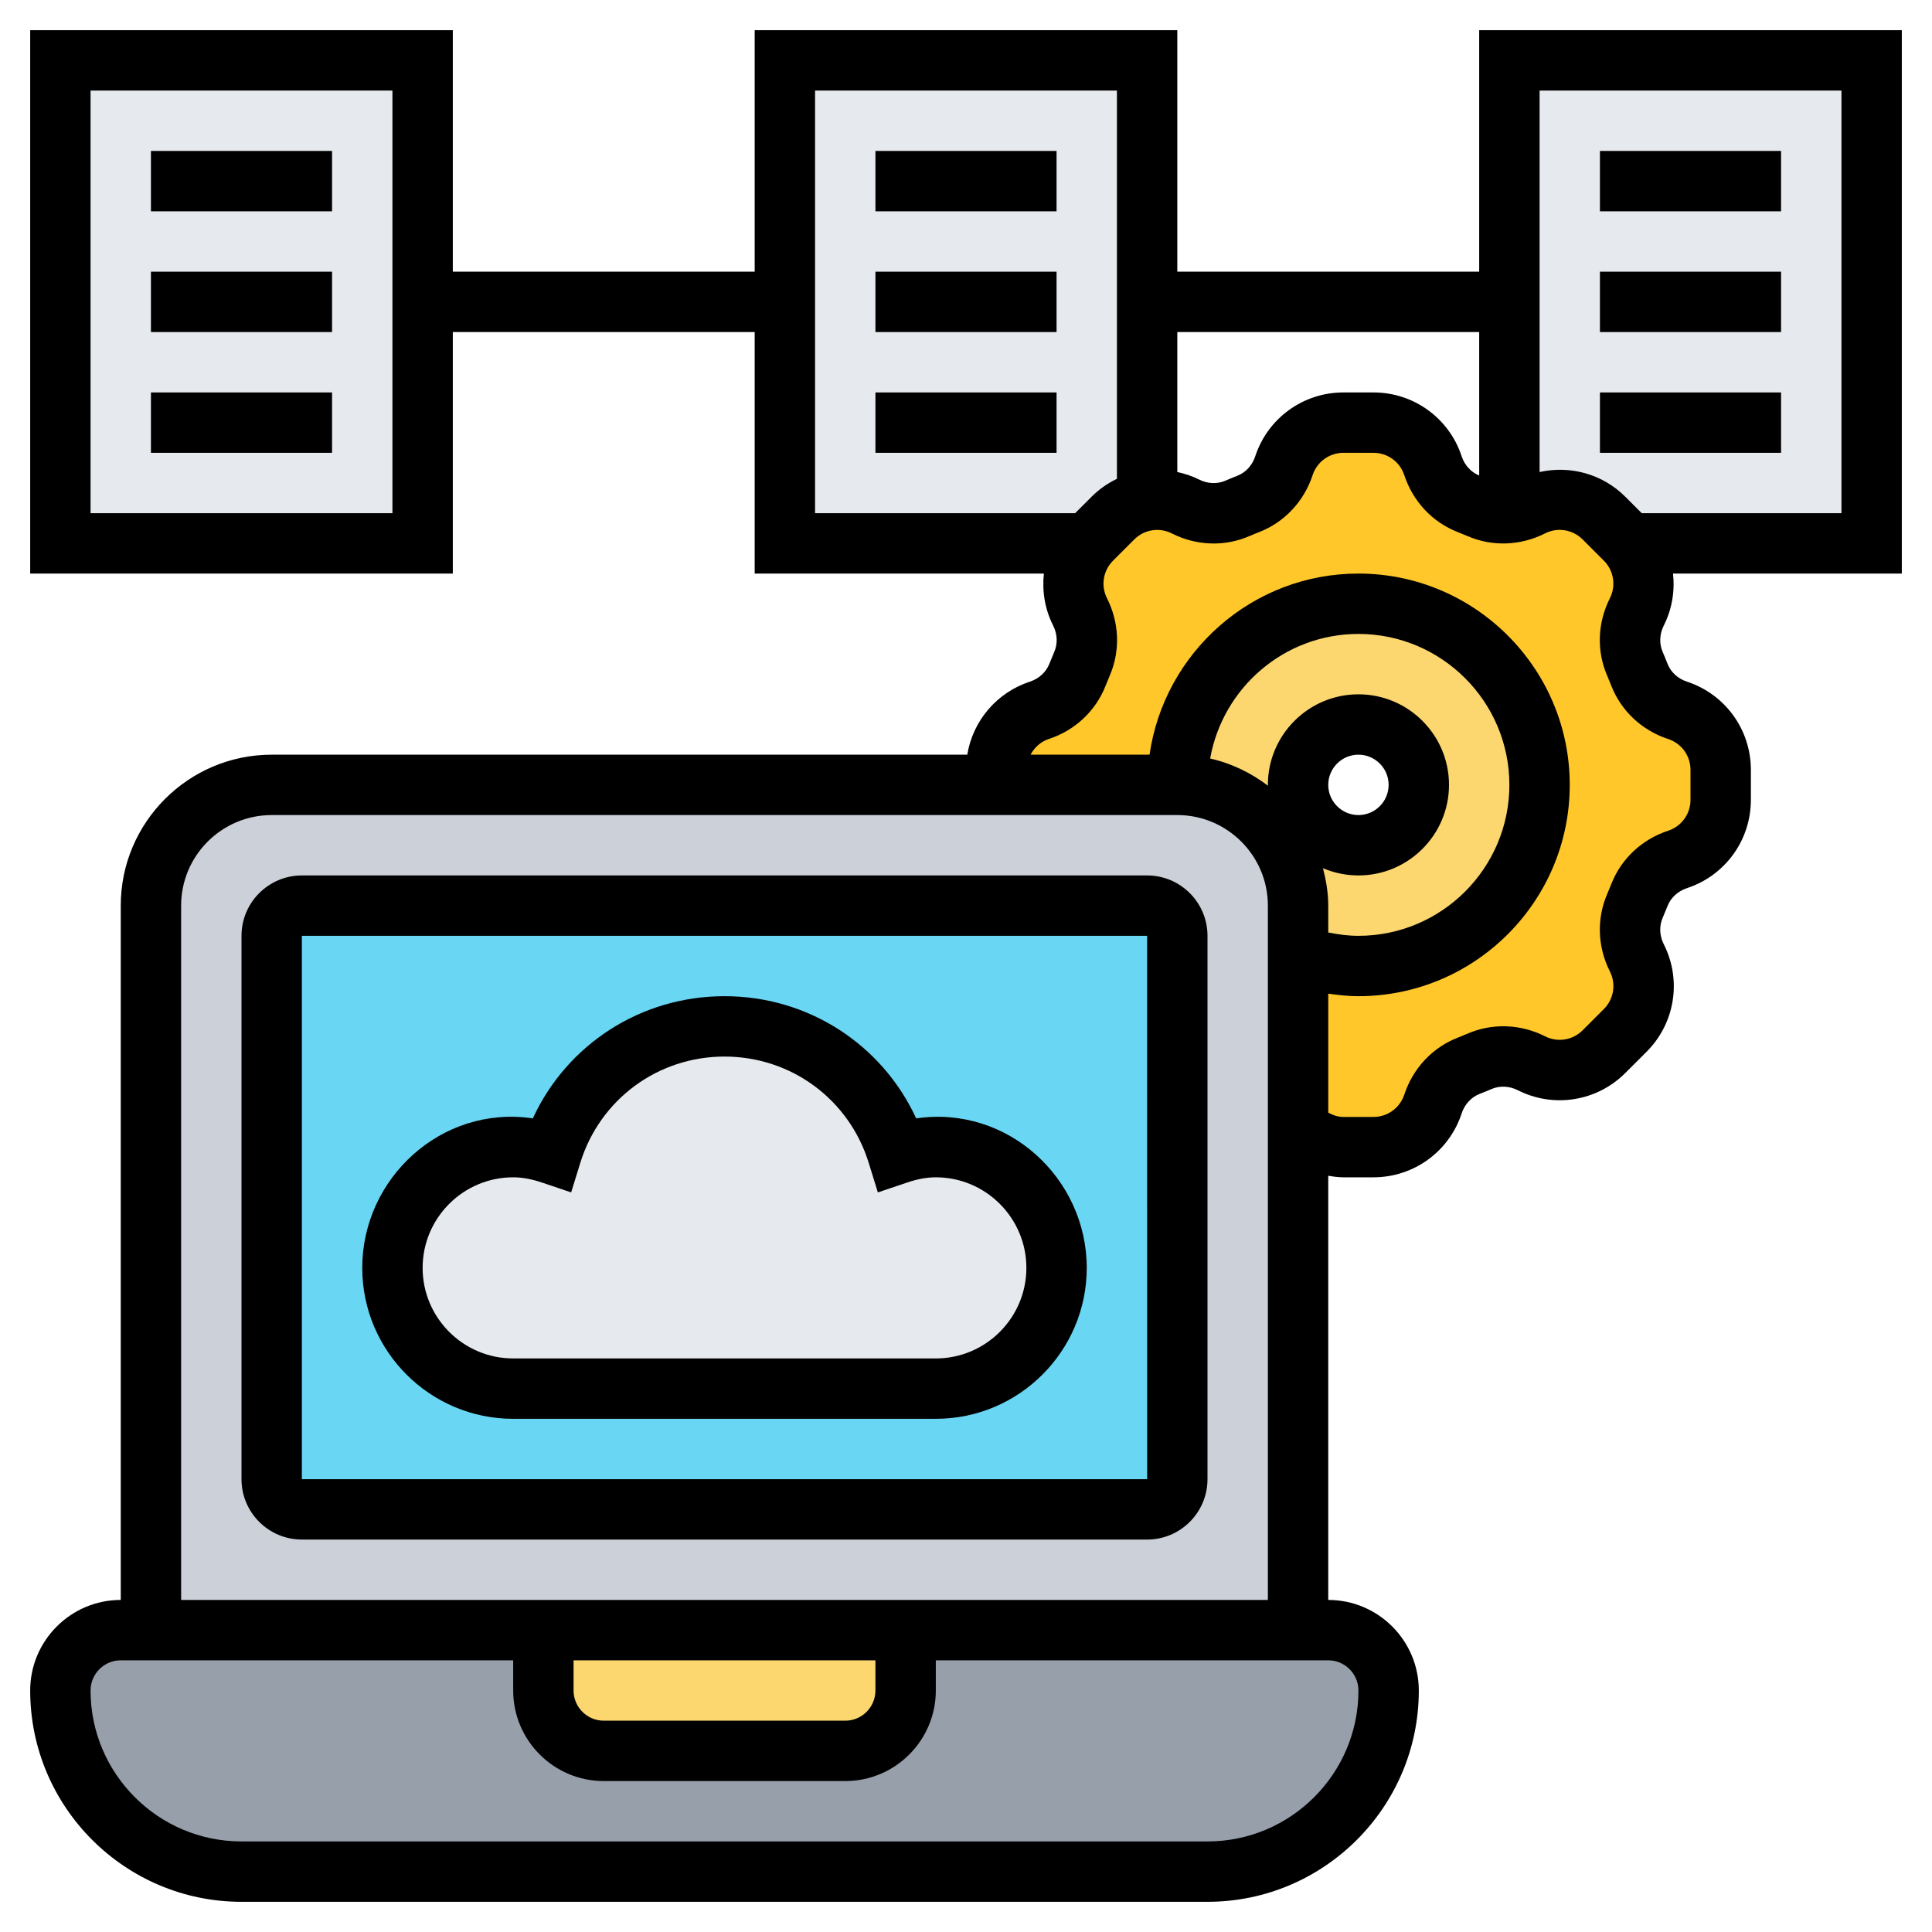
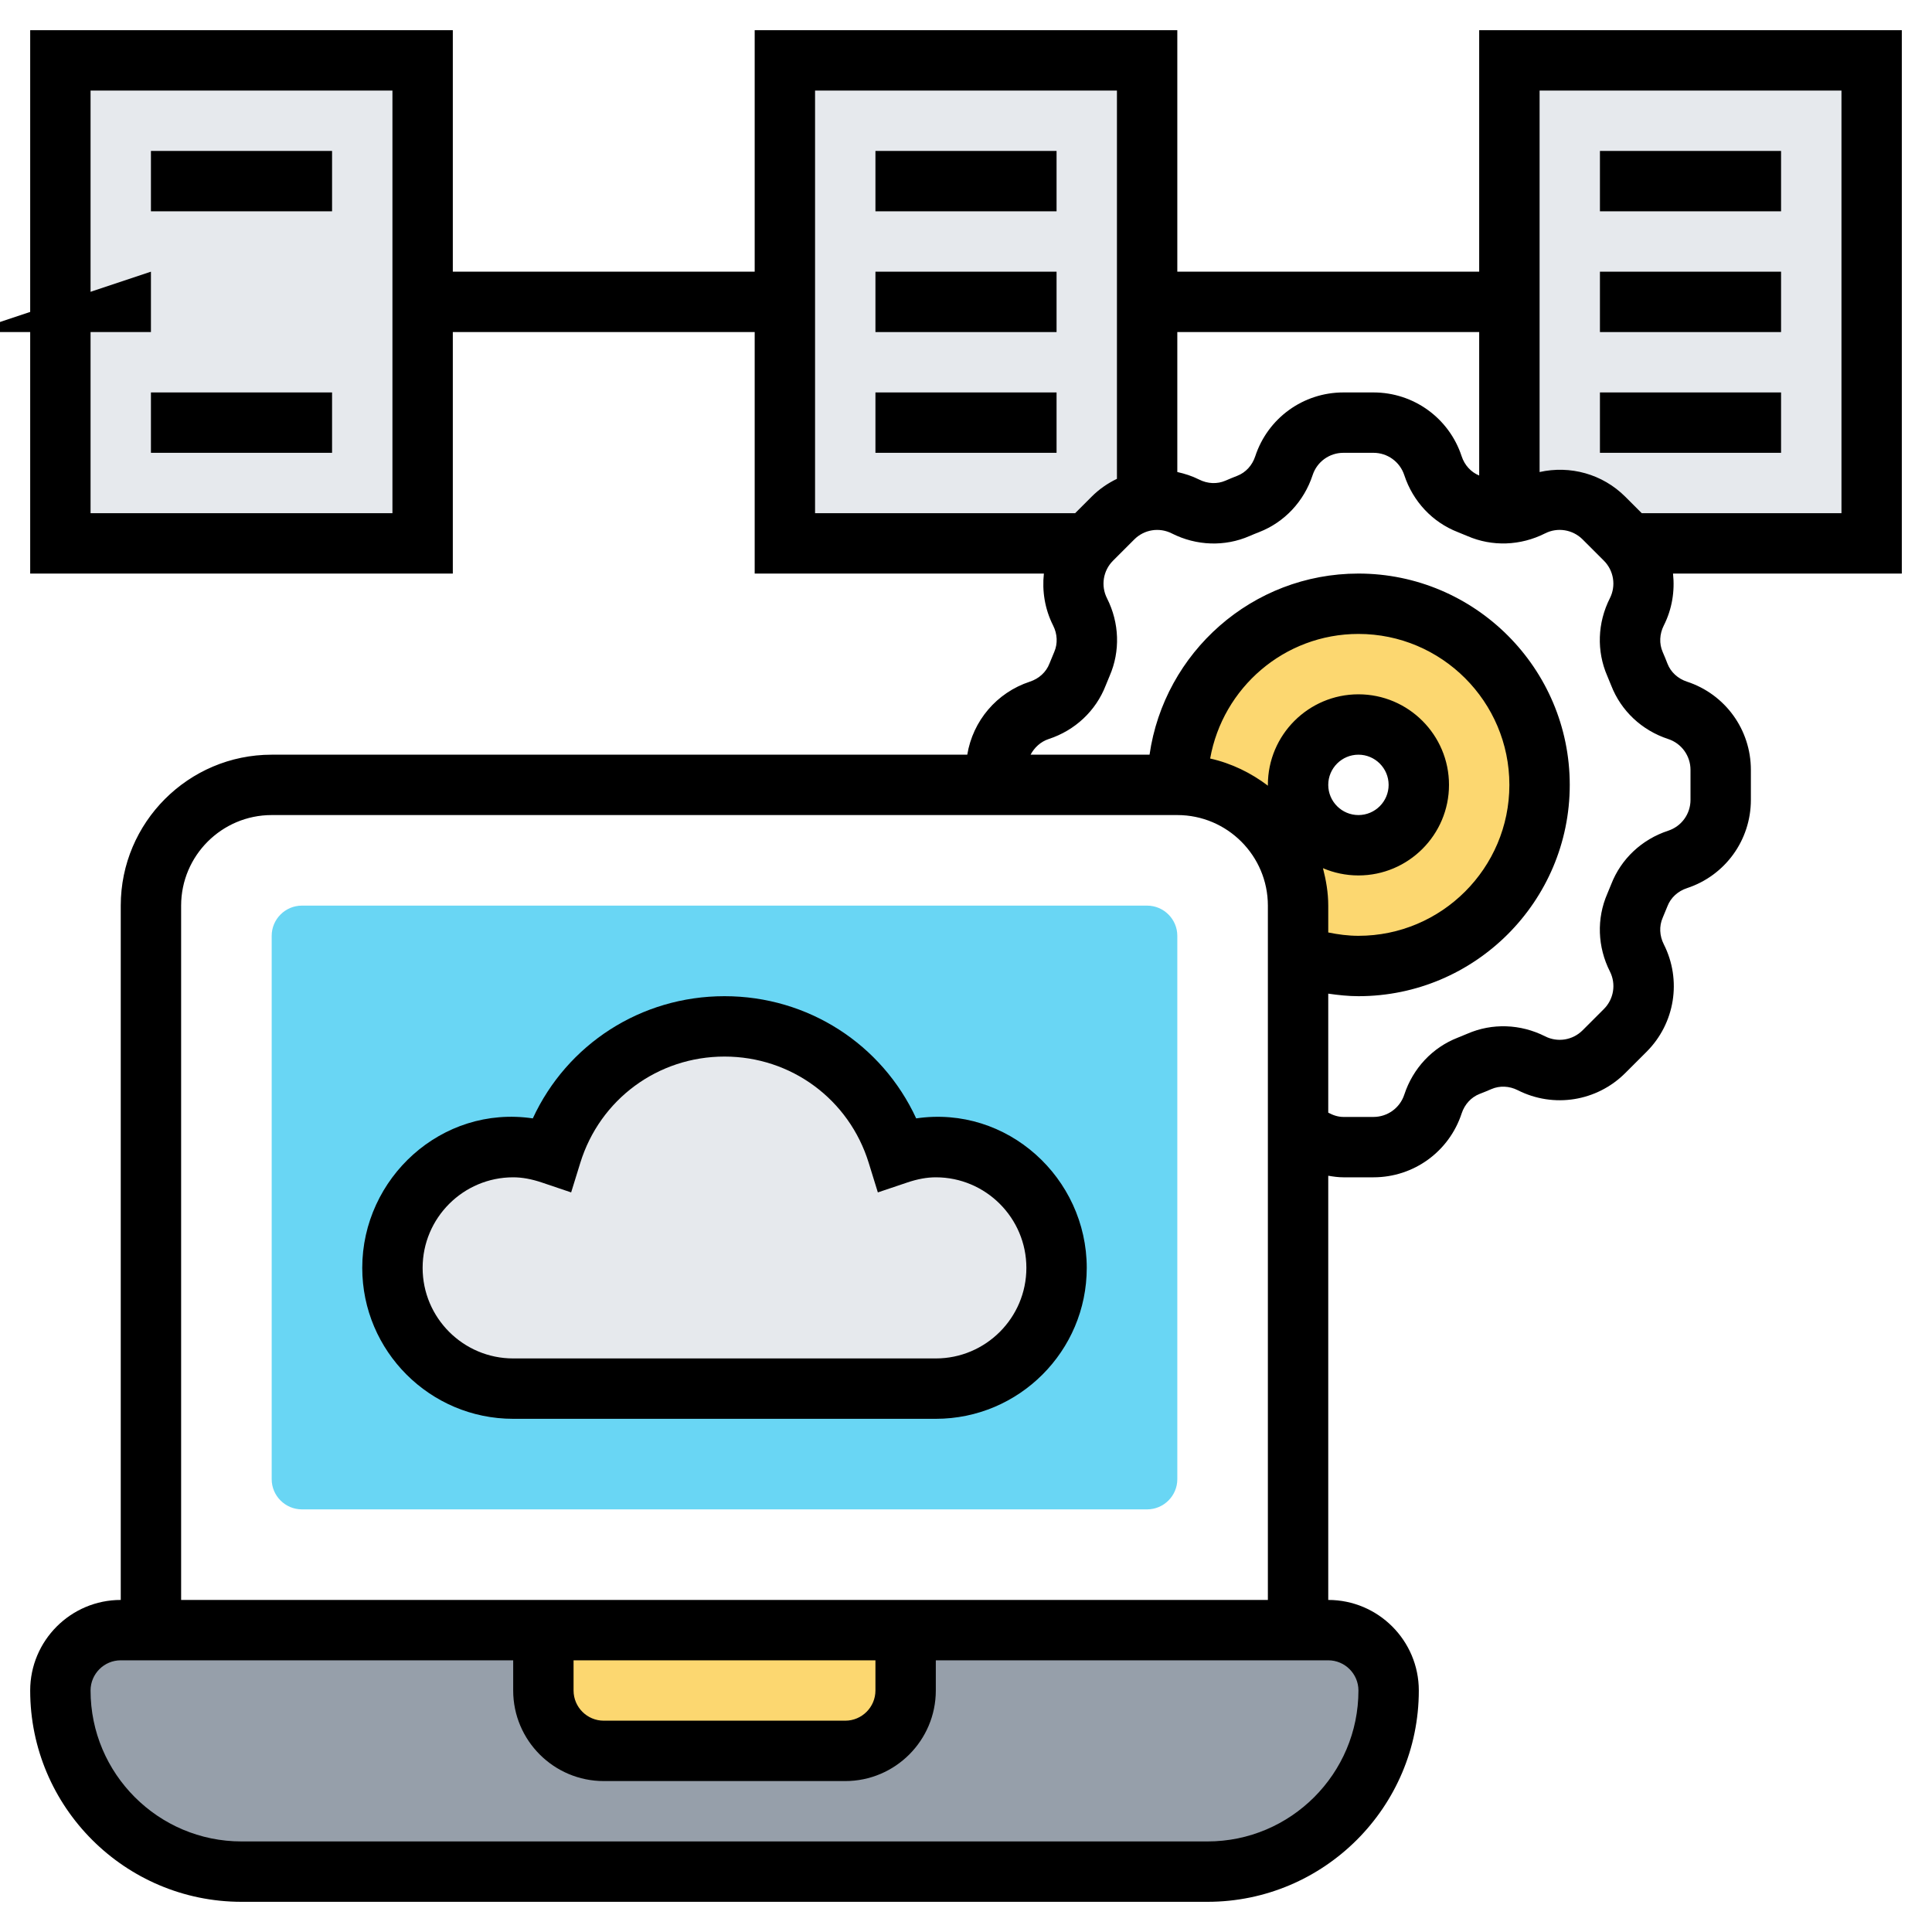
<svg xmlns="http://www.w3.org/2000/svg" id="Layer_5" enable-background="new 0 0 64 64" height="512" viewBox="0 0 64 64" width="512">
  <g>
    <g>
      <g>
        <path d="m53.96 18-.01.01c-.02-.05-.07-.1-.11-.14l-.71-.71c-.63-.63-1.6-.79-2.4-.38-.23.12-.48.19-.73.21v-6.99-8h12v16z" fill="#e6e9ed" />
      </g>
      <g>
        <path d="m38 10v6.58c-.41.06-.81.26-1.13.58l-.71.71c-.04.04-.09.09-.11.14l-.01-.01h-10.04v-8-8h12z" fill="#e6e9ed" />
      </g>
      <g>
        <path d="m14 10v8h-12v-16h12z" fill="#e6e9ed" />
      </g>
      <g>
-         <path d="m34.43 23.53c.57-.19 1.04-.62 1.26-1.18.05-.12.1-.24.15-.36.11-.25.16-.52.16-.79 0-.32-.07-.64-.22-.93-.38-.75-.27-1.64.27-2.26.02-.05.07-.1.11-.14l.71-.71c.32-.32.72-.52 1.13-.58.11-.02.22-.03.33-.03.32 0 .64.08.94.23.54.27 1.17.3 1.72.06l.36-.15c.56-.22.99-.69 1.18-1.26.28-.85 1.08-1.43 1.97-1.43h1c.89 0 1.69.58 1.97 1.43.19.57.62 1.04 1.18 1.26.12.05.24.1.36.15.25.11.52.16.79.16.07 0 .13 0 .2-.01.25-.02.5-.09.73-.21.8-.41 1.77-.25 2.4.38l.71.71c.04.04.09.09.11.14.33.37.5.84.5 1.32 0 .32-.08.64-.23.94-.27.54-.3 1.17-.06 1.72.05.12.1.24.15.36.22.56.69.99 1.26 1.18.85.28 1.43 1.08 1.43 1.97v1c0 .89-.58 1.69-1.43 1.97-.57.19-1.04.62-1.26 1.18-.05.12-.1.24-.15.36-.11.25-.16.52-.16.79 0 .32.07.64.22.93.41.8.25 1.77-.38 2.4l-.71.71c-.4.4-.93.61-1.46.61-.32 0-.64-.08-.94-.23-.54-.27-1.17-.3-1.72-.06-.12.05-.24.1-.36.15-.56.22-.99.69-1.18 1.26-.28.85-1.08 1.43-1.97 1.43h-1c-.58 0-1.12-.24-1.5-.64v-5.7c.63.22 1.3.34 2 .34 3.31 0 6-2.69 6-6s-2.69-6-6-6-6 2.69-6 6h-6v-.5c0-.89.58-1.69 1.43-1.97z" fill="#ffc729" />
-       </g>
+         </g>
      <g>
        <path d="m43 30c0-2.21-1.79-4-4-4 0-3.31 2.69-6 6-6s6 2.69 6 6-2.69 6-6 6c-.7 0-1.37-.12-2-.34zm0-4c0 1.1.9 2 2 2s2-.9 2-2-.9-2-2-2-2 .9-2 2z" fill="#fcd770" />
      </g>
      <g>
        <path d="m44 54h-40c-.55 0-1.05.22-1.41.59-.37.36-.59.86-.59 1.41 0 3.31 2.69 6 6 6h32c1.66 0 3.16-.67 4.24-1.76 1.09-1.08 1.76-2.58 1.76-4.24 0-1.1-.9-2-2-2z" fill="#969faa" />
      </g>
      <g>
        <path d="m30 54v2c0 1.1-.9 2-2 2h-8c-1.1 0-2-.9-2-2v-2z" fill="#fcd770" />
      </g>
      <g>
-         <path d="m43 37.36v16.64h-13-12-13v-24c0-2.21 1.79-4 4-4h24 6c2.21 0 4 1.79 4 4v1.66z" fill="#ccd1d9" />
-       </g>
+         </g>
      <g>
        <path d="m39 31v18c0 .55-.45 1-1 1h-28c-.55 0-1-.45-1-1v-18c0-.55.45-1 1-1h28c.55 0 1 .45 1 1z" fill="#69d6f4" />
      </g>
      <g>
        <path d="m31 38c2.21 0 4 1.79 4 4s-1.79 4-4 4h-14c-2.21 0-4-1.79-4-4s1.79-4 4-4c.45 0 .87.09 1.27.22.75-2.44 3.03-4.22 5.73-4.22s4.98 1.78 5.73 4.22c.4-.13.82-.22 1.27-.22z" fill="#e6e9ed" />
      </g>
    </g>
    <g>
-       <path d="m38 29h-28c-1.103 0-2 .897-2 2v18c0 1.103.897 2 2 2h28c1.103 0 2-.897 2-2v-18c0-1.103-.897-2-2-2zm-28 20v-18h28l.001 18z" />
      <path d="m30.35 37.048c-1.134-2.455-3.581-4.048-6.35-4.048s-5.216 1.593-6.35 4.048c-3.022-.448-5.65 1.98-5.65 4.952 0 2.757 2.243 5 5 5h14c2.757 0 5-2.243 5-5 0-2.972-2.625-5.396-5.65-4.952zm.65 7.952h-14c-1.654 0-3-1.346-3-3s1.346-3 3-3c.294 0 .604.056.949.172l.971.328.303-.979c.651-2.106 2.571-3.521 4.777-3.521s4.126 1.415 4.777 3.52l.303.98.971-.327c.345-.117.655-.173.949-.173 1.654 0 3 1.346 3 3s-1.346 3-3 3z" />
      <path d="m63 1h-14v8h-10v-8h-14v8h-10v-8h-14v18h14v-8h10v8h9.58c-.063.578.03 1.174.306 1.721.143.282.156.6.038.874-.056.129-.11.26-.161.39-.108.28-.345.497-.648.596-1.103.363-1.889 1.302-2.073 2.419h-23.042c-2.757 0-5 2.243-5 5v23c-1.654 0-3 1.346-3 3 0 3.86 3.14 7 7 7h32c3.86 0 7-3.14 7-7 0-1.654-1.346-3-3-3v-14.052c.166.028.332.052.502.052h.996c1.331 0 2.505-.85 2.921-2.116.099-.302.316-.538.594-.646.132-.051.263-.104.393-.161.273-.118.591-.105.873.038 1.188.601 2.619.372 3.561-.57l.705-.704c.942-.941 1.171-2.373.57-3.561-.143-.282-.156-.6-.038-.874.056-.129.11-.26.161-.39.108-.28.345-.497.648-.596 1.264-.417 2.114-1.591 2.114-2.922v-.996c0-1.331-.85-2.505-2.116-2.921-.302-.099-.538-.316-.646-.594-.051-.132-.104-.263-.161-.393-.118-.273-.104-.591.038-.873.276-.546.369-1.143.306-1.721h7.579zm-50 16h-10v-14h10zm36-6v4.752c-.271-.111-.484-.341-.581-.638-.416-1.264-1.59-2.114-2.921-2.114h-.996c-1.331 0-2.505.85-2.921 2.116-.099.302-.316.538-.596.646-.131.051-.261.104-.391.161-.273.118-.591.105-.873-.038-.232-.117-.475-.194-.721-.249v-4.636zm-22-8h10v12.862c-.305.147-.591.343-.84.593l-.545.545h-8.615zm18 53c0 2.757-2.243 5-5 5h-32c-2.757 0-5-2.243-5-5 0-.551.449-1 1-1h13v1c0 1.654 1.346 3 3 3h8c1.654 0 3-1.346 3-3v-1h13c.551 0 1 .449 1 1zm-26-1h10v1c0 .551-.449 1-1 1h-8c-.551 0-1-.449-1-1zm-13-2v-23c0-1.654 1.346-3 3-3h30c1.654 0 3 1.346 3 3v23zm37.825-24.24c.361.154.758.24 1.175.24 1.654 0 3-1.346 3-3s-1.346-3-3-3-3 1.346-3 3c0 .01.003.018.003.028-.561-.425-1.205-.742-1.915-.901.416-2.34 2.454-4.127 4.912-4.127 2.757 0 5 2.243 5 5s-2.243 5-5 5c-.34 0-.672-.044-1-.111v-.889c0-.431-.072-.841-.175-1.24zm.175-2.76c0-.551.449-1 1-1s1 .449 1 1-.449 1-1 1-1-.449-1-1zm11.261-1.519c.442.145.739.556.739 1.021v.996c0 .465-.297.875-.74 1.021-.872.286-1.56.932-1.886 1.772-.042.107-.086.214-.131.318-.356.82-.325 1.757.087 2.572.21.415.13.915-.199 1.244l-.705.705c-.329.329-.83.41-1.244.199-.814-.411-1.753-.443-2.571-.087-.105.045-.212.089-.321.132-.839.326-1.484 1.014-1.771 1.887-.145.442-.556.739-1.021.739h-.996c-.179 0-.346-.058-.502-.142v-3.942c.33.047.663.084 1 .084 3.86 0 7-3.14 7-7s-3.14-7-7-7c-3.519 0-6.432 2.613-6.92 6h-3.941c.127-.237.332-.43.601-.519.873-.286 1.561-.932 1.887-1.772.042-.107.086-.214.131-.318.356-.82.325-1.757-.087-2.572-.21-.415-.13-.916.199-1.245l.704-.704c.329-.33.829-.41 1.245-.199.815.412 1.753.443 2.571.087.106-.046.213-.09.32-.131.839-.327 1.485-1.015 1.772-1.887.144-.443.555-.74 1.02-.74h.996c.465 0 .875.297 1.021.74.287.872.932 1.56 1.771 1.886.107.042.214.086.319.131.819.356 1.757.324 2.572-.087.414-.211.915-.13 1.245.199l.704.704c.329.329.409.83.199 1.245-.412.815-.443 1.752-.087 2.571.045.105.089.212.132.321.326.839 1.014 1.485 1.887 1.771zm5.739-7.481h-6.615l-.544-.544c-.758-.758-1.831-1.045-2.84-.819v-12.637h10v14z" />
      <path d="m5 5h6v2h-6z" />
-       <path d="m5 9h6v2h-6z" />
+       <path d="m5 9v2h-6z" />
      <path d="m5 13h6v2h-6z" />
      <path d="m29 5h6v2h-6z" />
      <path d="m29 9h6v2h-6z" />
      <path d="m29 13h6v2h-6z" />
      <path d="m53 5h6v2h-6z" />
      <path d="m53 9h6v2h-6z" />
      <path d="m53 13h6v2h-6z" />
    </g>
  </g>
</svg>